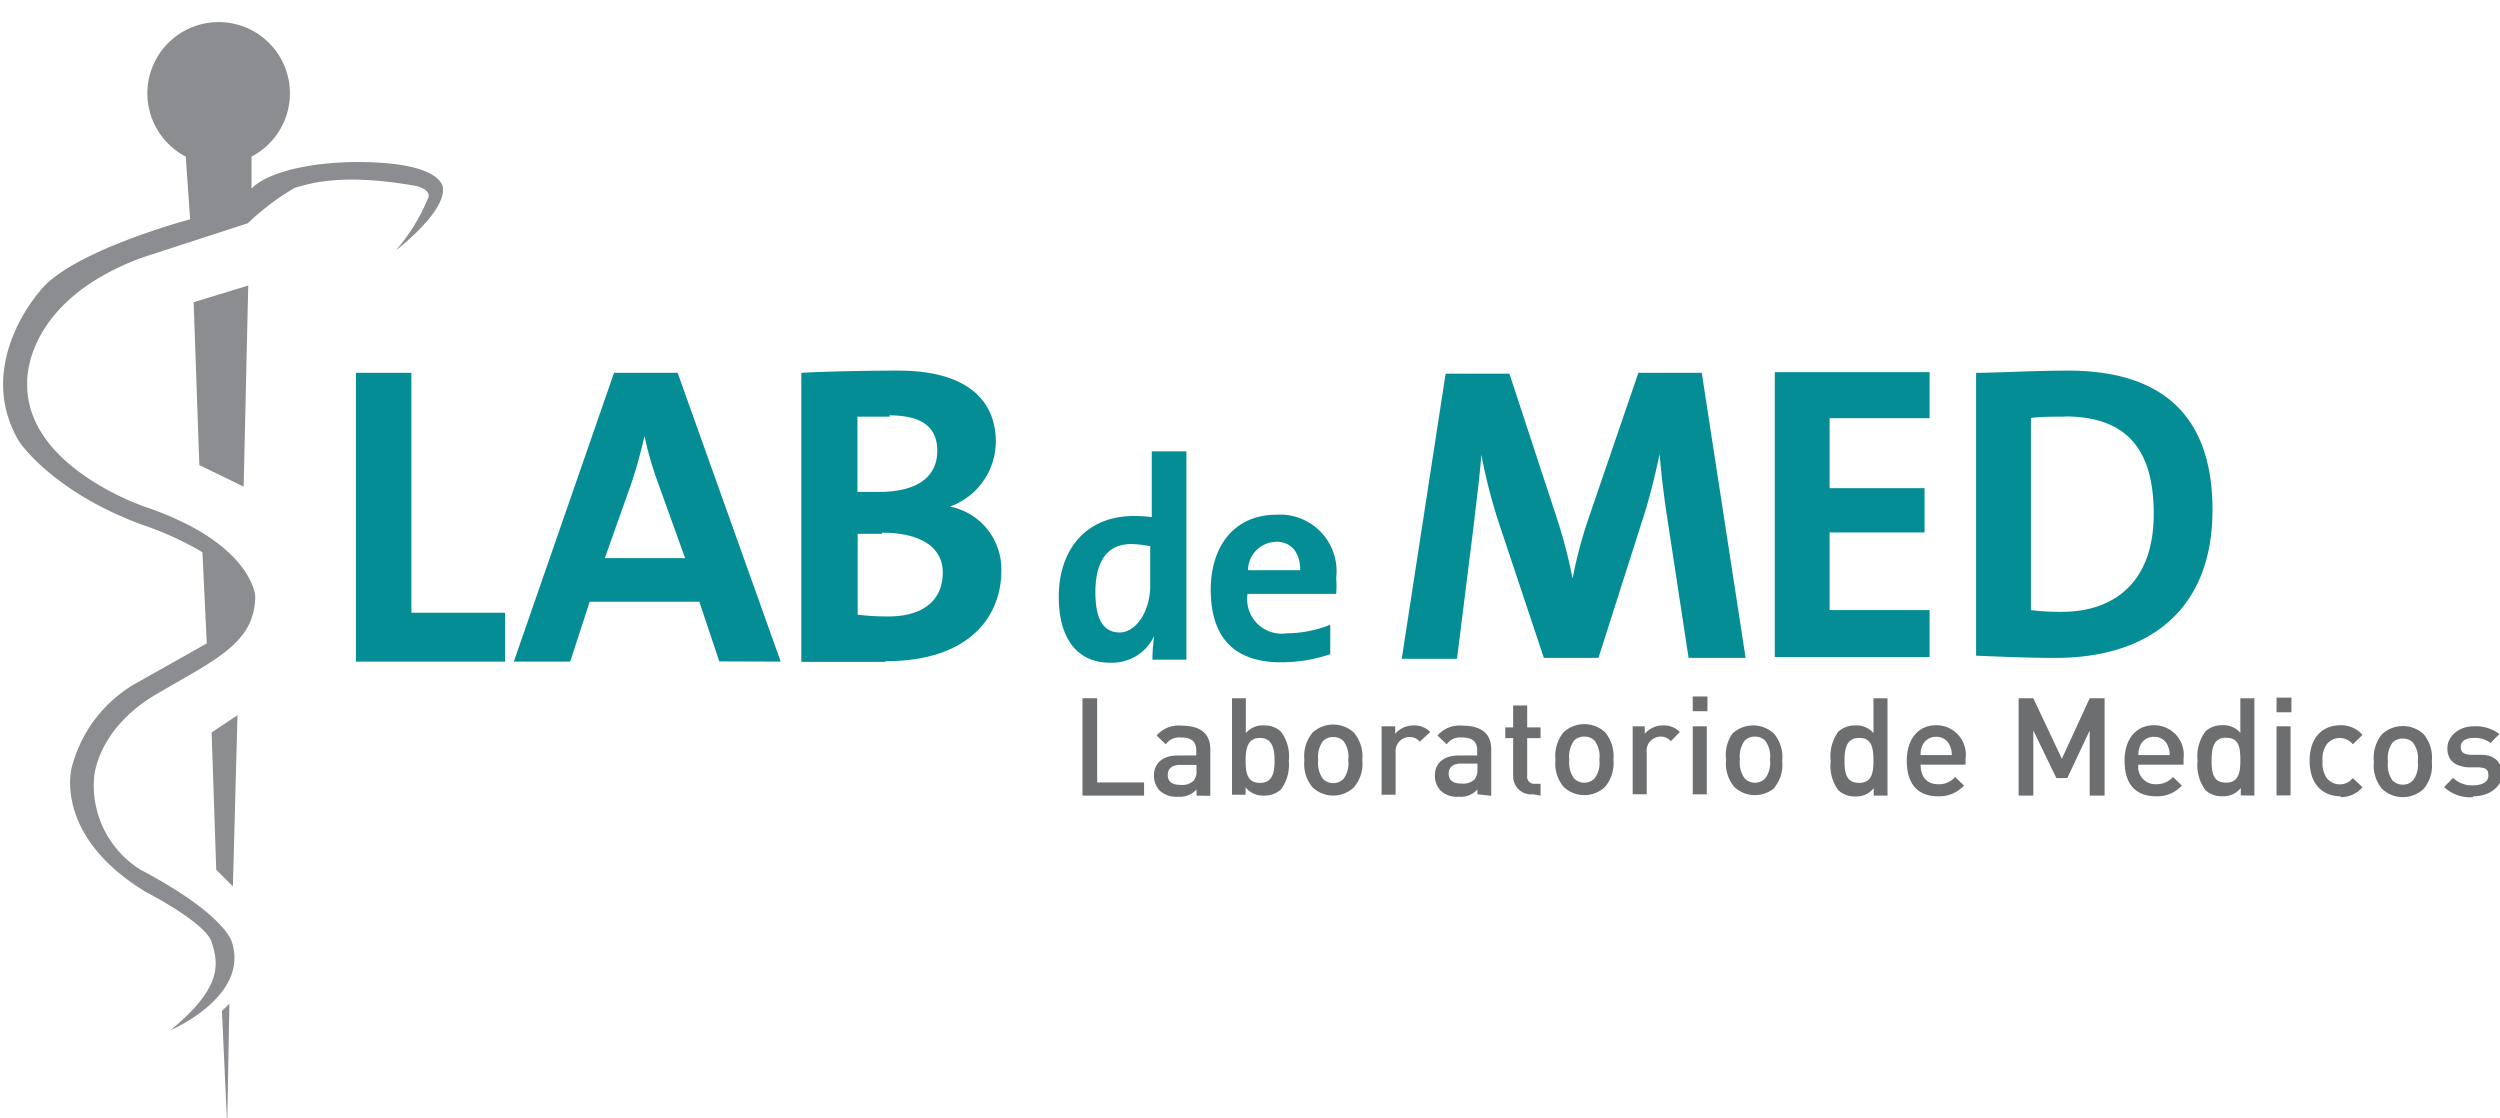
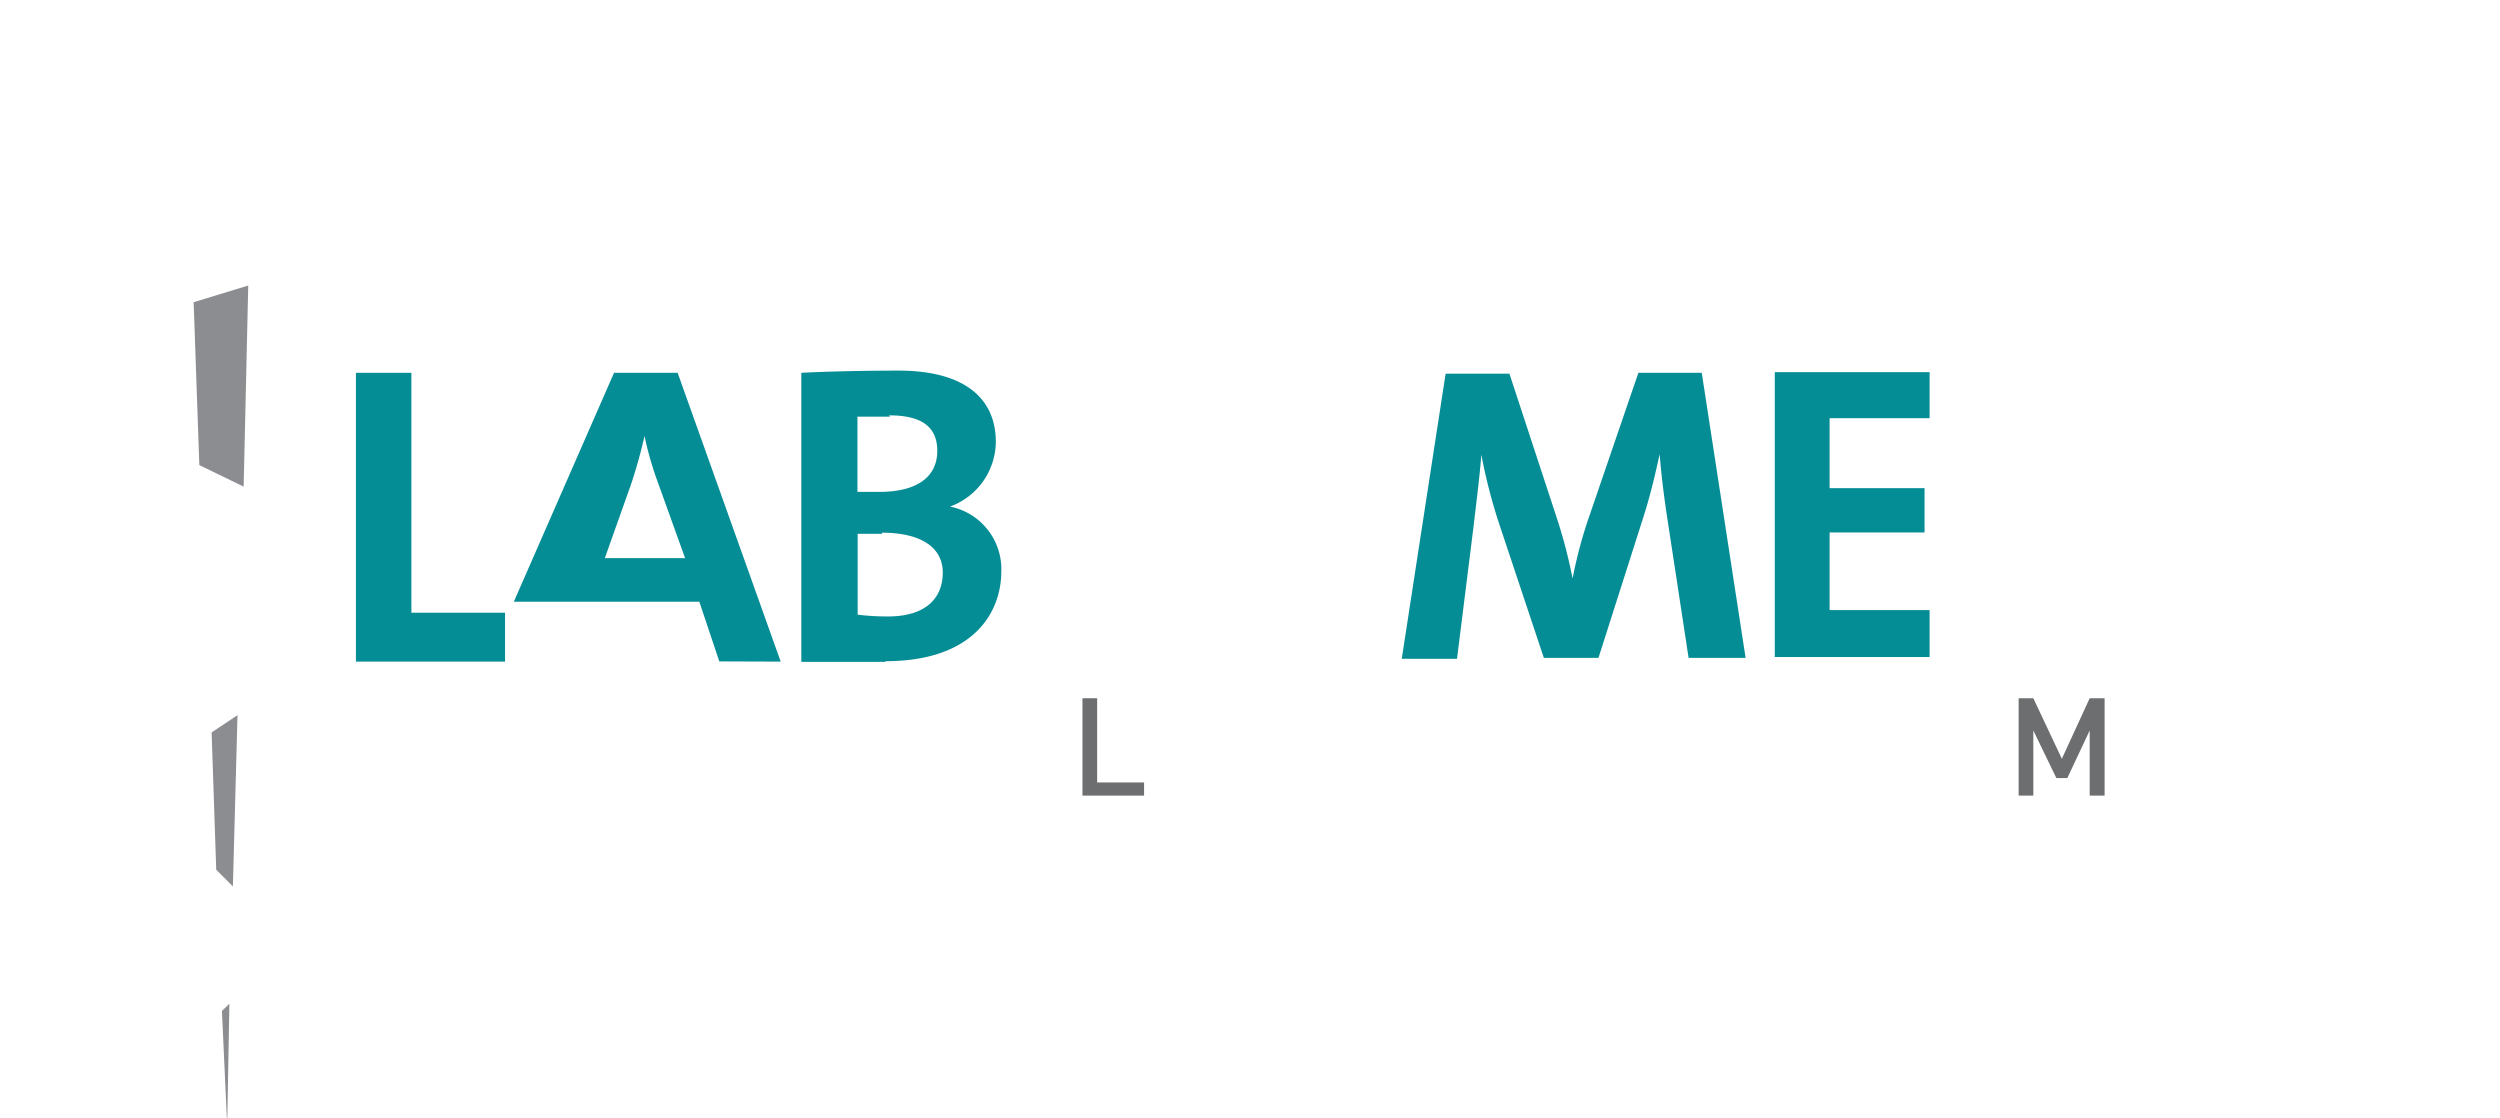
<svg xmlns="http://www.w3.org/2000/svg" id="Layer_1" data-name="Layer 1" viewBox="0 0 114 51">
  <defs>
    <style>.cls-1{fill:#6c6e70;}.cls-1,.cls-2,.cls-3{fill-rule:evenodd;}.cls-2{fill:#058d96;}.cls-3{fill:#8b8d90;}</style>
  </defs>
  <polygon class="cls-1" points="49.36 36.28 49.36 31.84 50.03 31.84 50.03 35.68 52.17 35.68 52.17 36.28 49.36 36.28" />
-   <path class="cls-1" d="M54.56,34.88h-.74c-.38,0-.57.17-.57.46s.18.45.58.45a.76.76,0,0,0,.59-.18.63.63,0,0,0,.14-.47Zm0,1.4V36a1,1,0,0,1-.84.33,1.1,1.1,0,0,1-.85-.29,1,1,0,0,1-.25-.68c0-.53.37-.91,1.09-.91h.84v-.22c0-.4-.2-.6-.69-.6a.75.75,0,0,0-.7.31l-.42-.4a1.33,1.33,0,0,1,1.14-.45c.87,0,1.31.37,1.31,1.08v2.12Zm2.9-2.63c-.57,0-.66.48-.66,1.05s.09,1,.66,1,.66-.49.66-1-.08-1.05-.66-1.05M58.41,36a1.11,1.11,0,0,1-.77.28,1,1,0,0,1-.84-.38v.34h-.62V31.84h.63v1.59a1,1,0,0,1,.83-.35,1.09,1.09,0,0,1,.77.28,1.89,1.89,0,0,1,.36,1.34A1.89,1.89,0,0,1,58.41,36m2.85-2.21a.64.64,0,0,0-.47-.18.63.63,0,0,0-.46.18,1.23,1.23,0,0,0-.22.87,1.22,1.22,0,0,0,.22.86.66.66,0,0,0,.93,0,1.17,1.17,0,0,0,.22-.86,1.19,1.19,0,0,0-.22-.87m.48,2.11a1.37,1.37,0,0,1-1.89,0,1.65,1.65,0,0,1-.37-1.24,1.68,1.68,0,0,1,.37-1.25,1.39,1.39,0,0,1,1.89,0,1.68,1.68,0,0,1,.38,1.25,1.65,1.65,0,0,1-.38,1.24m3-2.08a.58.58,0,0,0-.47-.21.64.64,0,0,0-.63.71v1.92H63V33.12h.62v.34a1.09,1.09,0,0,1,.85-.38,1,1,0,0,1,.75.3Zm2.63,1h-.74c-.38,0-.57.17-.57.46s.18.45.58.45a.76.76,0,0,0,.59-.18.68.68,0,0,0,.14-.47Zm0,1.4V36a1,1,0,0,1-.84.33,1.08,1.08,0,0,1-.85-.29,1,1,0,0,1-.25-.68c0-.53.37-.91,1.09-.91h.84v-.22c0-.4-.2-.6-.69-.6a.75.75,0,0,0-.7.31l-.42-.4a1.33,1.33,0,0,1,1.14-.45c.87,0,1.31.37,1.31,1.08v2.12Zm2.55,0A.82.82,0,0,1,69,35.4V33.66h-.36v-.49H69v-1h.64v1h.61v.49h-.61v1.71a.32.32,0,0,0,.35.37h.26v.54Zm2.79-2.45a.64.64,0,0,0-.47-.18.63.63,0,0,0-.46.18,1.23,1.23,0,0,0-.22.87,1.22,1.22,0,0,0,.22.86.66.66,0,0,0,.93,0,1.17,1.17,0,0,0,.22-.86,1.19,1.19,0,0,0-.22-.87m.48,2.11a1.37,1.37,0,0,1-1.89,0,1.65,1.65,0,0,1-.37-1.24,1.68,1.68,0,0,1,.37-1.25,1.39,1.39,0,0,1,1.89,0,1.68,1.68,0,0,1,.38,1.25,1.65,1.65,0,0,1-.38,1.24m3-2.08a.59.59,0,0,0-.47-.21.64.64,0,0,0-.63.71v1.92h-.64V33.12H75v.34a1.09,1.09,0,0,1,.85-.38,1,1,0,0,1,.75.3Zm1,2.42h.64V33.12h-.64Zm0-3.79h.67v-.67h-.67Zm3.3,1.34a.64.64,0,0,0-.47-.18.63.63,0,0,0-.46.18,1.23,1.23,0,0,0-.22.87,1.22,1.22,0,0,0,.22.86.66.66,0,0,0,.93,0,1.17,1.17,0,0,0,.22-.86,1.19,1.19,0,0,0-.22-.87m.48,2.11a1.37,1.37,0,0,1-1.89,0,1.65,1.65,0,0,1-.37-1.24A1.68,1.68,0,0,1,79,33.45a1.39,1.39,0,0,1,1.89,0,1.68,1.68,0,0,1,.38,1.25,1.65,1.65,0,0,1-.38,1.24m3.89-2.29c-.58,0-.67.48-.67,1.05s.09,1,.67,1,.65-.49.65-1S85.38,33.65,84.81,33.65Zm.66,2.63v-.34a1,1,0,0,1-.83.38,1.14,1.14,0,0,1-.78-.28,1.89,1.89,0,0,1-.35-1.34,1.89,1.89,0,0,1,.35-1.34,1.11,1.11,0,0,1,.77-.28,1,1,0,0,1,.83.35V31.84h.64v4.44ZM88.91,34a.64.64,0,0,0-.62-.4.66.66,0,0,0-.63.4.94.94,0,0,0-.08.43H89A.94.94,0,0,0,88.91,34Zm-1.33.87c0,.55.28.89.8.89a.94.94,0,0,0,.77-.33l.41.39a1.52,1.52,0,0,1-1.19.49c-.79,0-1.42-.42-1.42-1.62,0-1,.53-1.62,1.34-1.62a1.34,1.34,0,0,1,1.34,1.52v.28Z" />
  <polygon class="cls-1" points="95.29 36.28 95.29 33.31 94.27 35.48 93.77 35.48 92.72 33.31 92.72 36.28 92.05 36.28 92.05 31.84 92.72 31.84 94.02 34.6 95.29 31.84 95.97 31.84 95.97 36.28 95.29 36.28" />
-   <path class="cls-1" d="M98.85,34a.64.64,0,0,0-.62-.4.67.67,0,0,0-.64.4,1.1,1.1,0,0,0-.08.43h1.43A1.09,1.09,0,0,0,98.85,34Zm-1.34.87a.78.78,0,0,0,.81.89,1,1,0,0,0,.77-.33l.4.39a1.49,1.49,0,0,1-1.18.49c-.8,0-1.43-.42-1.43-1.62,0-1,.53-1.62,1.35-1.62a1.35,1.35,0,0,1,1.34,1.52v.28Zm4-1.23c-.58,0-.66.48-.66,1.05s.08,1,.66,1,.65-.49.65-1S102.13,33.65,101.56,33.65Zm.67,2.63v-.34a1,1,0,0,1-.84.38,1.09,1.09,0,0,1-.77-.28,1.89,1.89,0,0,1-.36-1.34,1.89,1.89,0,0,1,.36-1.34,1.09,1.09,0,0,1,.76-.28,1,1,0,0,1,.83.35V31.84h.64v4.44Zm1.63,0h.64V33.12h-.64Zm0-3.79h.68v-.67h-.68Zm2.92,3.83c-.71,0-1.41-.44-1.41-1.62s.7-1.62,1.41-1.62a1.3,1.3,0,0,1,1,.44l-.44.43a.76.76,0,0,0-1.19,0,1.15,1.15,0,0,0-.19.77,1.17,1.17,0,0,0,.19.77.76.76,0,0,0,1.19,0l.44.42a1.3,1.3,0,0,1-1,.45m3.3-2.49a.62.62,0,0,0-.46-.18.64.64,0,0,0-.47.18,1.23,1.23,0,0,0-.21.87,1.22,1.22,0,0,0,.21.86.65.65,0,0,0,.47.19.63.63,0,0,0,.46-.19,1.17,1.17,0,0,0,.22-.86,1.19,1.19,0,0,0-.22-.87m.49,2.11a1.38,1.38,0,0,1-1.9,0,1.65,1.65,0,0,1-.37-1.24,1.68,1.68,0,0,1,.37-1.25,1.4,1.4,0,0,1,1.9,0,1.68,1.68,0,0,1,.37,1.25,1.65,1.65,0,0,1-.37,1.24m2.26.38a1.73,1.73,0,0,1-1.33-.46l.41-.42a1.22,1.22,0,0,0,.92.34c.38,0,.69-.14.69-.44s-.12-.35-.43-.38l-.5,0c-.6-.05-.94-.32-.94-.87s.53-1,1.19-1a1.78,1.78,0,0,1,1.18.35l-.4.41a1.19,1.19,0,0,0-.78-.23c-.38,0-.58.17-.58.4s.1.34.44.37l.5,0c.59,0,.94.33.94.89s-.56,1-1.31,1" />
  <path class="cls-2" d="M77,30l-.94-6.16c-.19-1.23-.31-2.23-.38-3.13h0c-.18.82-.39,1.75-.71,2.77L72.89,30H70.4l-2-6a24.26,24.26,0,0,1-.85-3.27h0c-.09,1.15-.23,2.17-.36,3.31l-.75,6H63.92l2-13h2.91L71,23.65a22.86,22.86,0,0,1,.71,2.73h0a20.46,20.46,0,0,1,.71-2.69L74.71,17H77.6l2,13Z" />
  <polygon class="cls-2" points="80.93 29.96 80.93 16.97 87.99 16.97 87.99 19.07 83.43 19.07 83.43 22.26 87.76 22.26 87.76 24.28 83.43 24.28 83.43 27.82 87.99 27.82 87.99 29.96 80.93 29.96" />
-   <path class="cls-2" d="M94.13,19c-.57,0-1.11,0-1.52.06v8.76A10.46,10.46,0,0,0,94,27.9c2.44,0,4.21-1.38,4.21-4.46,0-2.79-1.09-4.45-4.06-4.45M93.73,30c-1.35,0-2.52-.06-3.62-.1V17c1,0,2.6-.1,4.2-.1,4,0,6.58,1.79,6.58,6.35S98,30,93.73,30M52.45,24.91a4.47,4.47,0,0,0-.87-.1c-.95,0-1.63.6-1.63,2.2,0,1.21.35,1.83,1.11,1.83s1.39-1,1.39-2.12Zm.1,5.17A7.94,7.94,0,0,1,52.63,29h0a2.12,2.12,0,0,1-2,1.22c-1.57,0-2.35-1.18-2.35-3,0-2.19,1.27-3.69,3.42-3.69a5.82,5.82,0,0,1,.82.05v-3H54.1v9.5Zm5.62-5.37A1.3,1.3,0,0,0,56.91,26h2.38c0-.82-.42-1.3-1.12-1.3m2.72,2.38h-4a1.57,1.57,0,0,0,1.77,1.8,5.51,5.51,0,0,0,2-.39v1.34a6.85,6.85,0,0,1-2.25.37c-2,0-3.2-1-3.2-3.31,0-2,1.09-3.42,3-3.42a2.58,2.58,0,0,1,2.72,2.88,4.8,4.8,0,0,1,0,.73" />
  <polygon class="cls-2" points="16.23 30.17 16.23 17 18.76 17 18.76 27.94 23.03 27.94 23.03 30.17 16.23 30.17" />
-   <path class="cls-2" d="M30,22a15.16,15.16,0,0,1-.61-2.12h0a22.09,22.09,0,0,1-.62,2.22l-1.19,3.35h3.66Zm2.8,8.16-.91-2.72h-5L26,30.17H23.43L28,17H30.9l4.7,13.17Zm7.42-5.82c-.19,0-.84,0-1.11,0v3.69a11.29,11.29,0,0,0,1.39.08c1.65,0,2.49-.78,2.49-2s-1.11-1.82-2.77-1.82M40.58,19c-.52,0-1,0-1.48,0v3.43c.31,0,.63,0,1,0,1.74,0,2.64-.7,2.64-1.87,0-1-.59-1.62-2.19-1.62m-.17,11.24c-.8,0-2.19,0-3.84,0V17c1.11-.06,2.82-.1,4.44-.1,2.85,0,4.43,1.15,4.43,3.26a3.17,3.17,0,0,1-2.09,2.94v0a2.91,2.91,0,0,1,2.34,2.95c0,1.91-1.3,4.1-5.28,4.1" />
+   <path class="cls-2" d="M30,22a15.16,15.16,0,0,1-.61-2.12h0a22.09,22.09,0,0,1-.62,2.22l-1.19,3.35h3.66Zm2.8,8.16-.91-2.72h-5H23.43L28,17H30.9l4.7,13.17Zm7.42-5.82c-.19,0-.84,0-1.11,0v3.69a11.29,11.29,0,0,0,1.39.08c1.65,0,2.49-.78,2.49-2s-1.11-1.82-2.77-1.82M40.58,19c-.52,0-1,0-1.48,0v3.43c.31,0,.63,0,1,0,1.74,0,2.64-.7,2.64-1.87,0-1-.59-1.62-2.19-1.62m-.17,11.24c-.8,0-2.19,0-3.84,0V17c1.11-.06,2.82-.1,4.44-.1,2.85,0,4.43,1.15,4.43,3.26a3.17,3.17,0,0,1-2.09,2.94v0a2.91,2.91,0,0,1,2.34,2.95c0,1.91-1.3,4.1-5.28,4.1" />
  <polygon class="cls-3" points="10.46 45.77 10.36 51.33 10.12 46.1 10.46 45.77" />
  <polygon class="cls-3" points="9.86 39.66 10.62 40.42 10.83 32.61 9.65 33.4 9.86 39.66" />
  <polygon class="cls-3" points="9.09 21.21 11.11 22.19 11.32 13.02 8.83 13.78 9.09 21.21" />
-   <path class="cls-3" d="M17.6,7.44c-2.69-.22-5.29.28-6.13,1.16V7.14a3.25,3.25,0,1,0-3,0L8.67,10s-5.49,1.46-6.87,3.3c0,0-3,3.34-.93,6.83,0,0,1.48,2.27,5.59,3.79a14.57,14.57,0,0,1,2.77,1.26.08.08,0,0,1,0,0l.2,4.16L6.09,31.22A6.21,6.21,0,0,0,3.27,35s-.87,3.1,3.39,5.68c0,0,2.73,1.39,3,2.3s.56,2-1.89,4c0,0,3.59-1.52,2.81-4,0,0-.23-1.24-4.19-3.33a4.53,4.53,0,0,1-2.1-4.19s.1-2.2,2.85-3.81,4.48-2.34,4.5-4.47c0,0-.13-2.4-5-4.06,0,0-5.42-1.79-5.4-5.59,0,0-.29-3.72,5.2-5.77l4.86-1.58a11.37,11.37,0,0,1,2.15-1.62c.52-.13,2-.72,5.57-.07,0,0,.7.18.49.57a8.69,8.69,0,0,1-1.46,2.36S20.28,9.72,20.2,8.6c0,0,.08-.93-2.6-1.16" />
</svg>